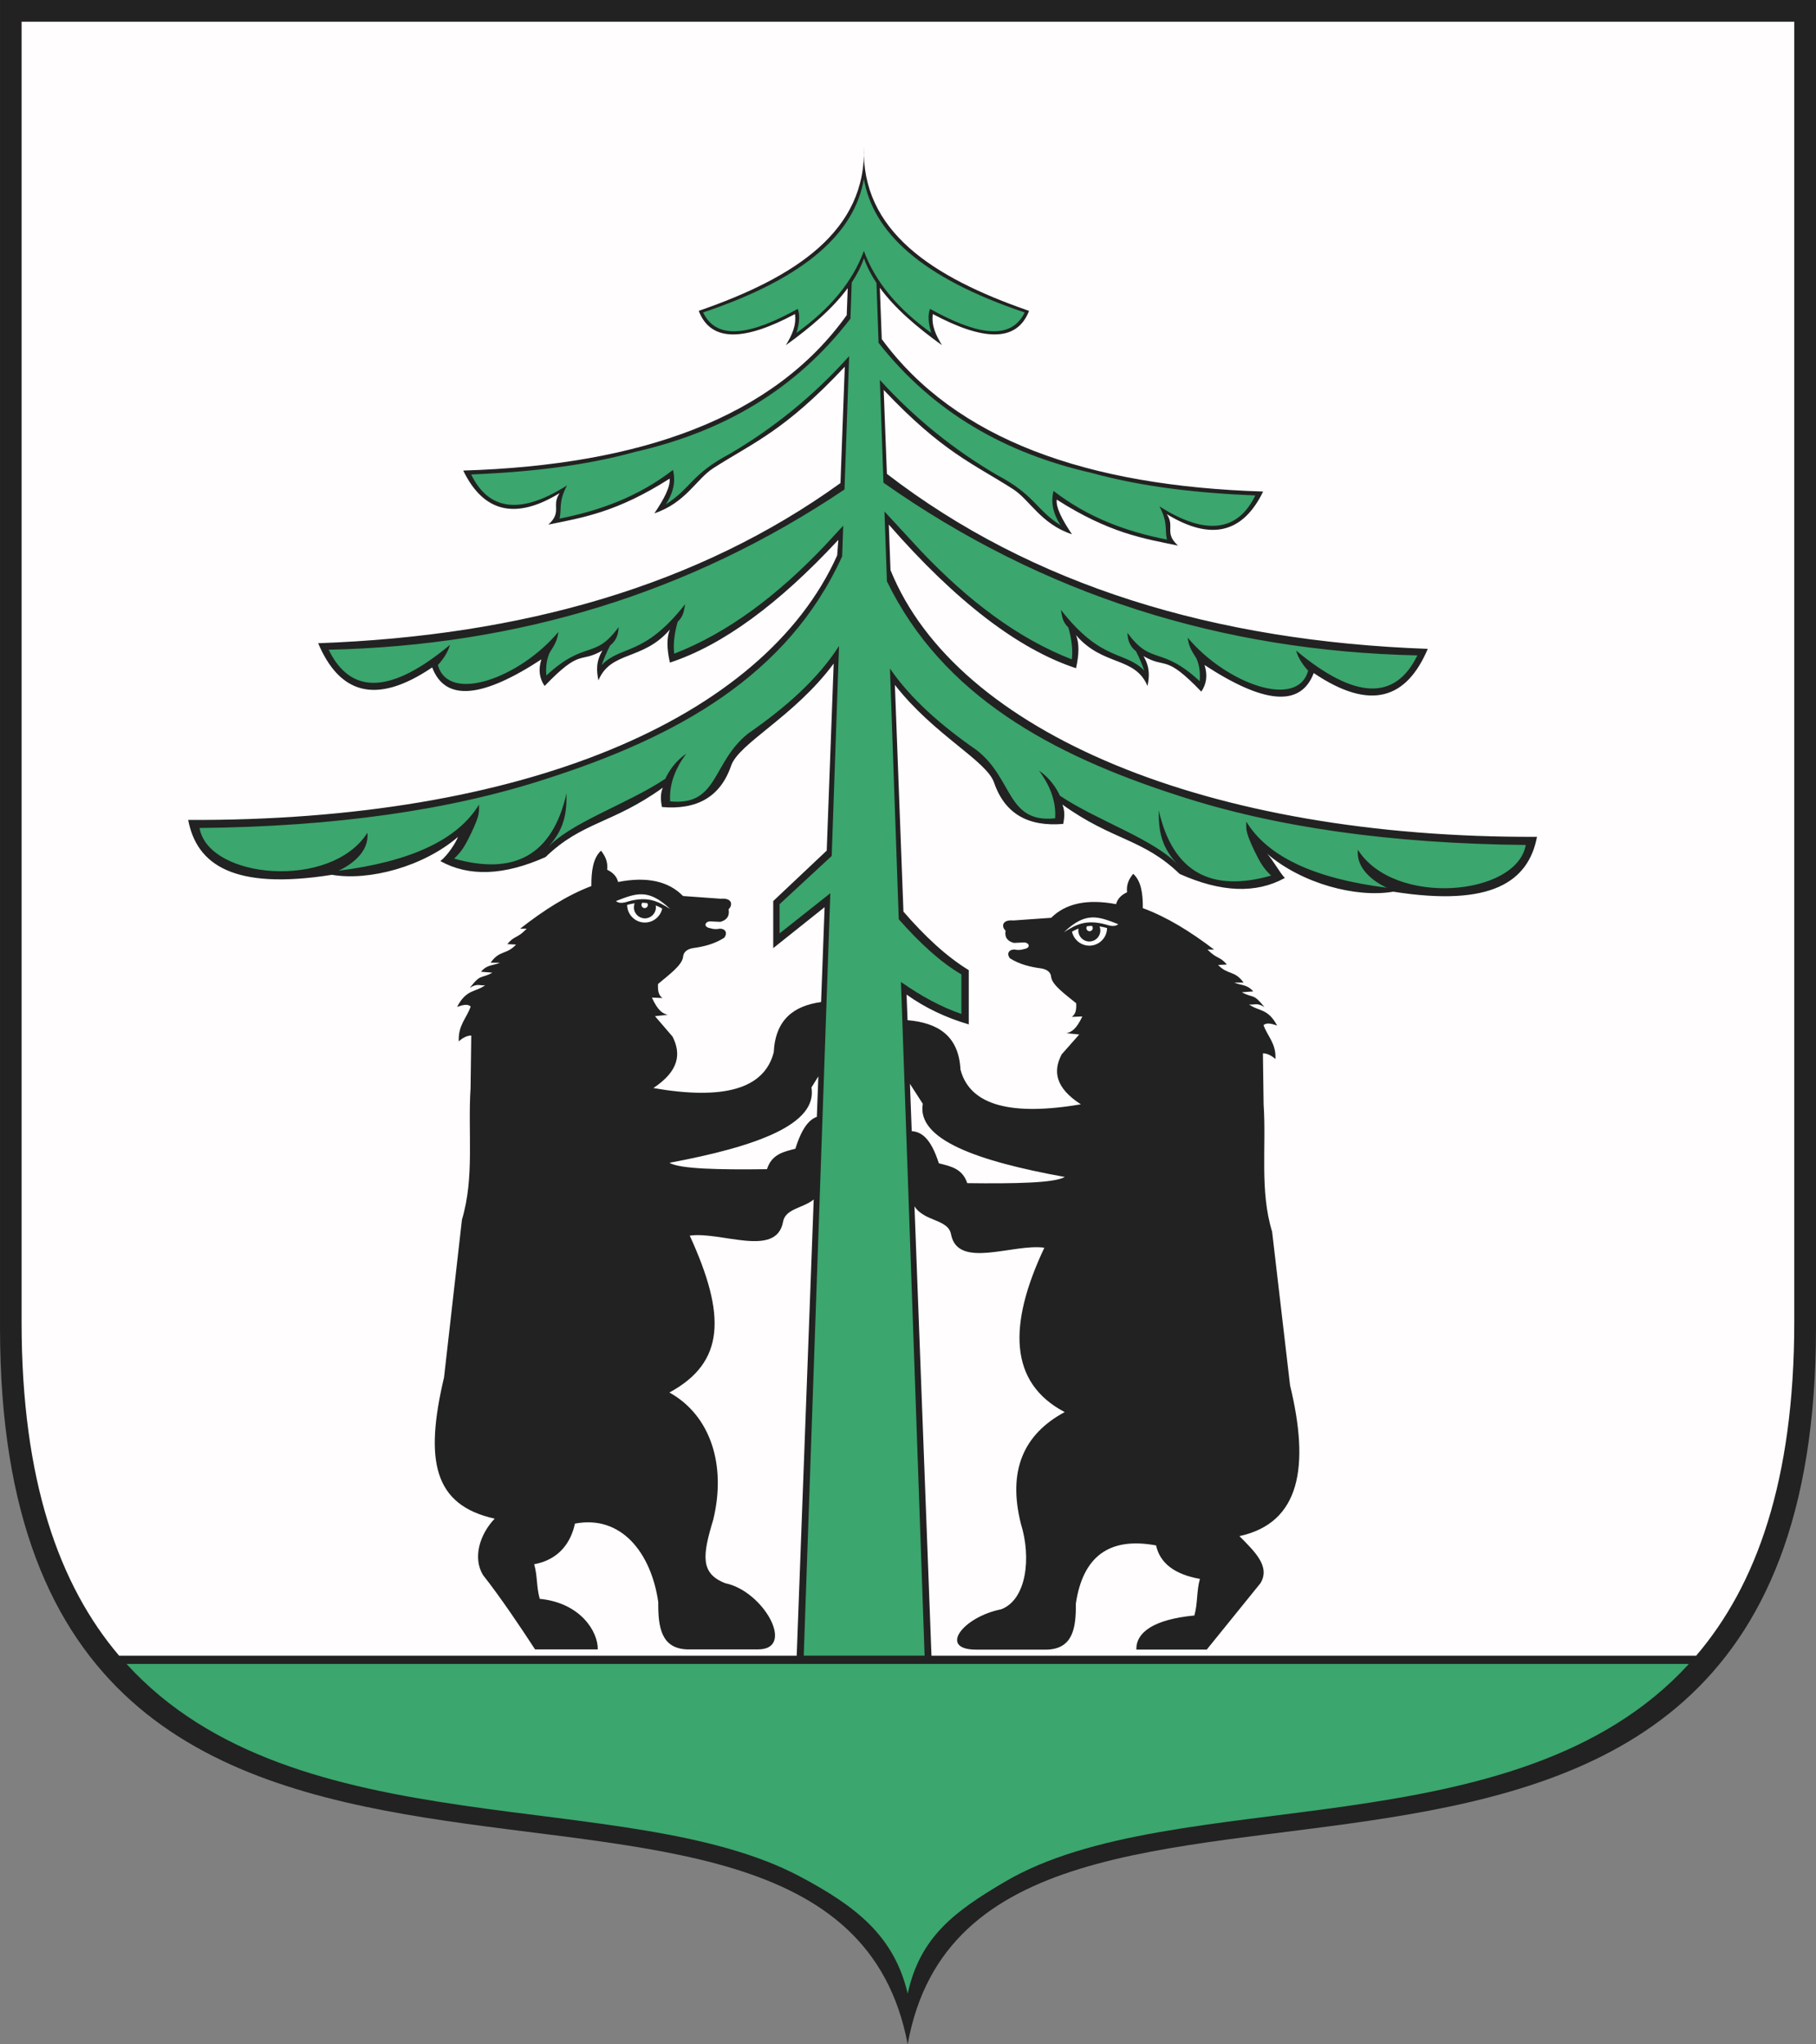
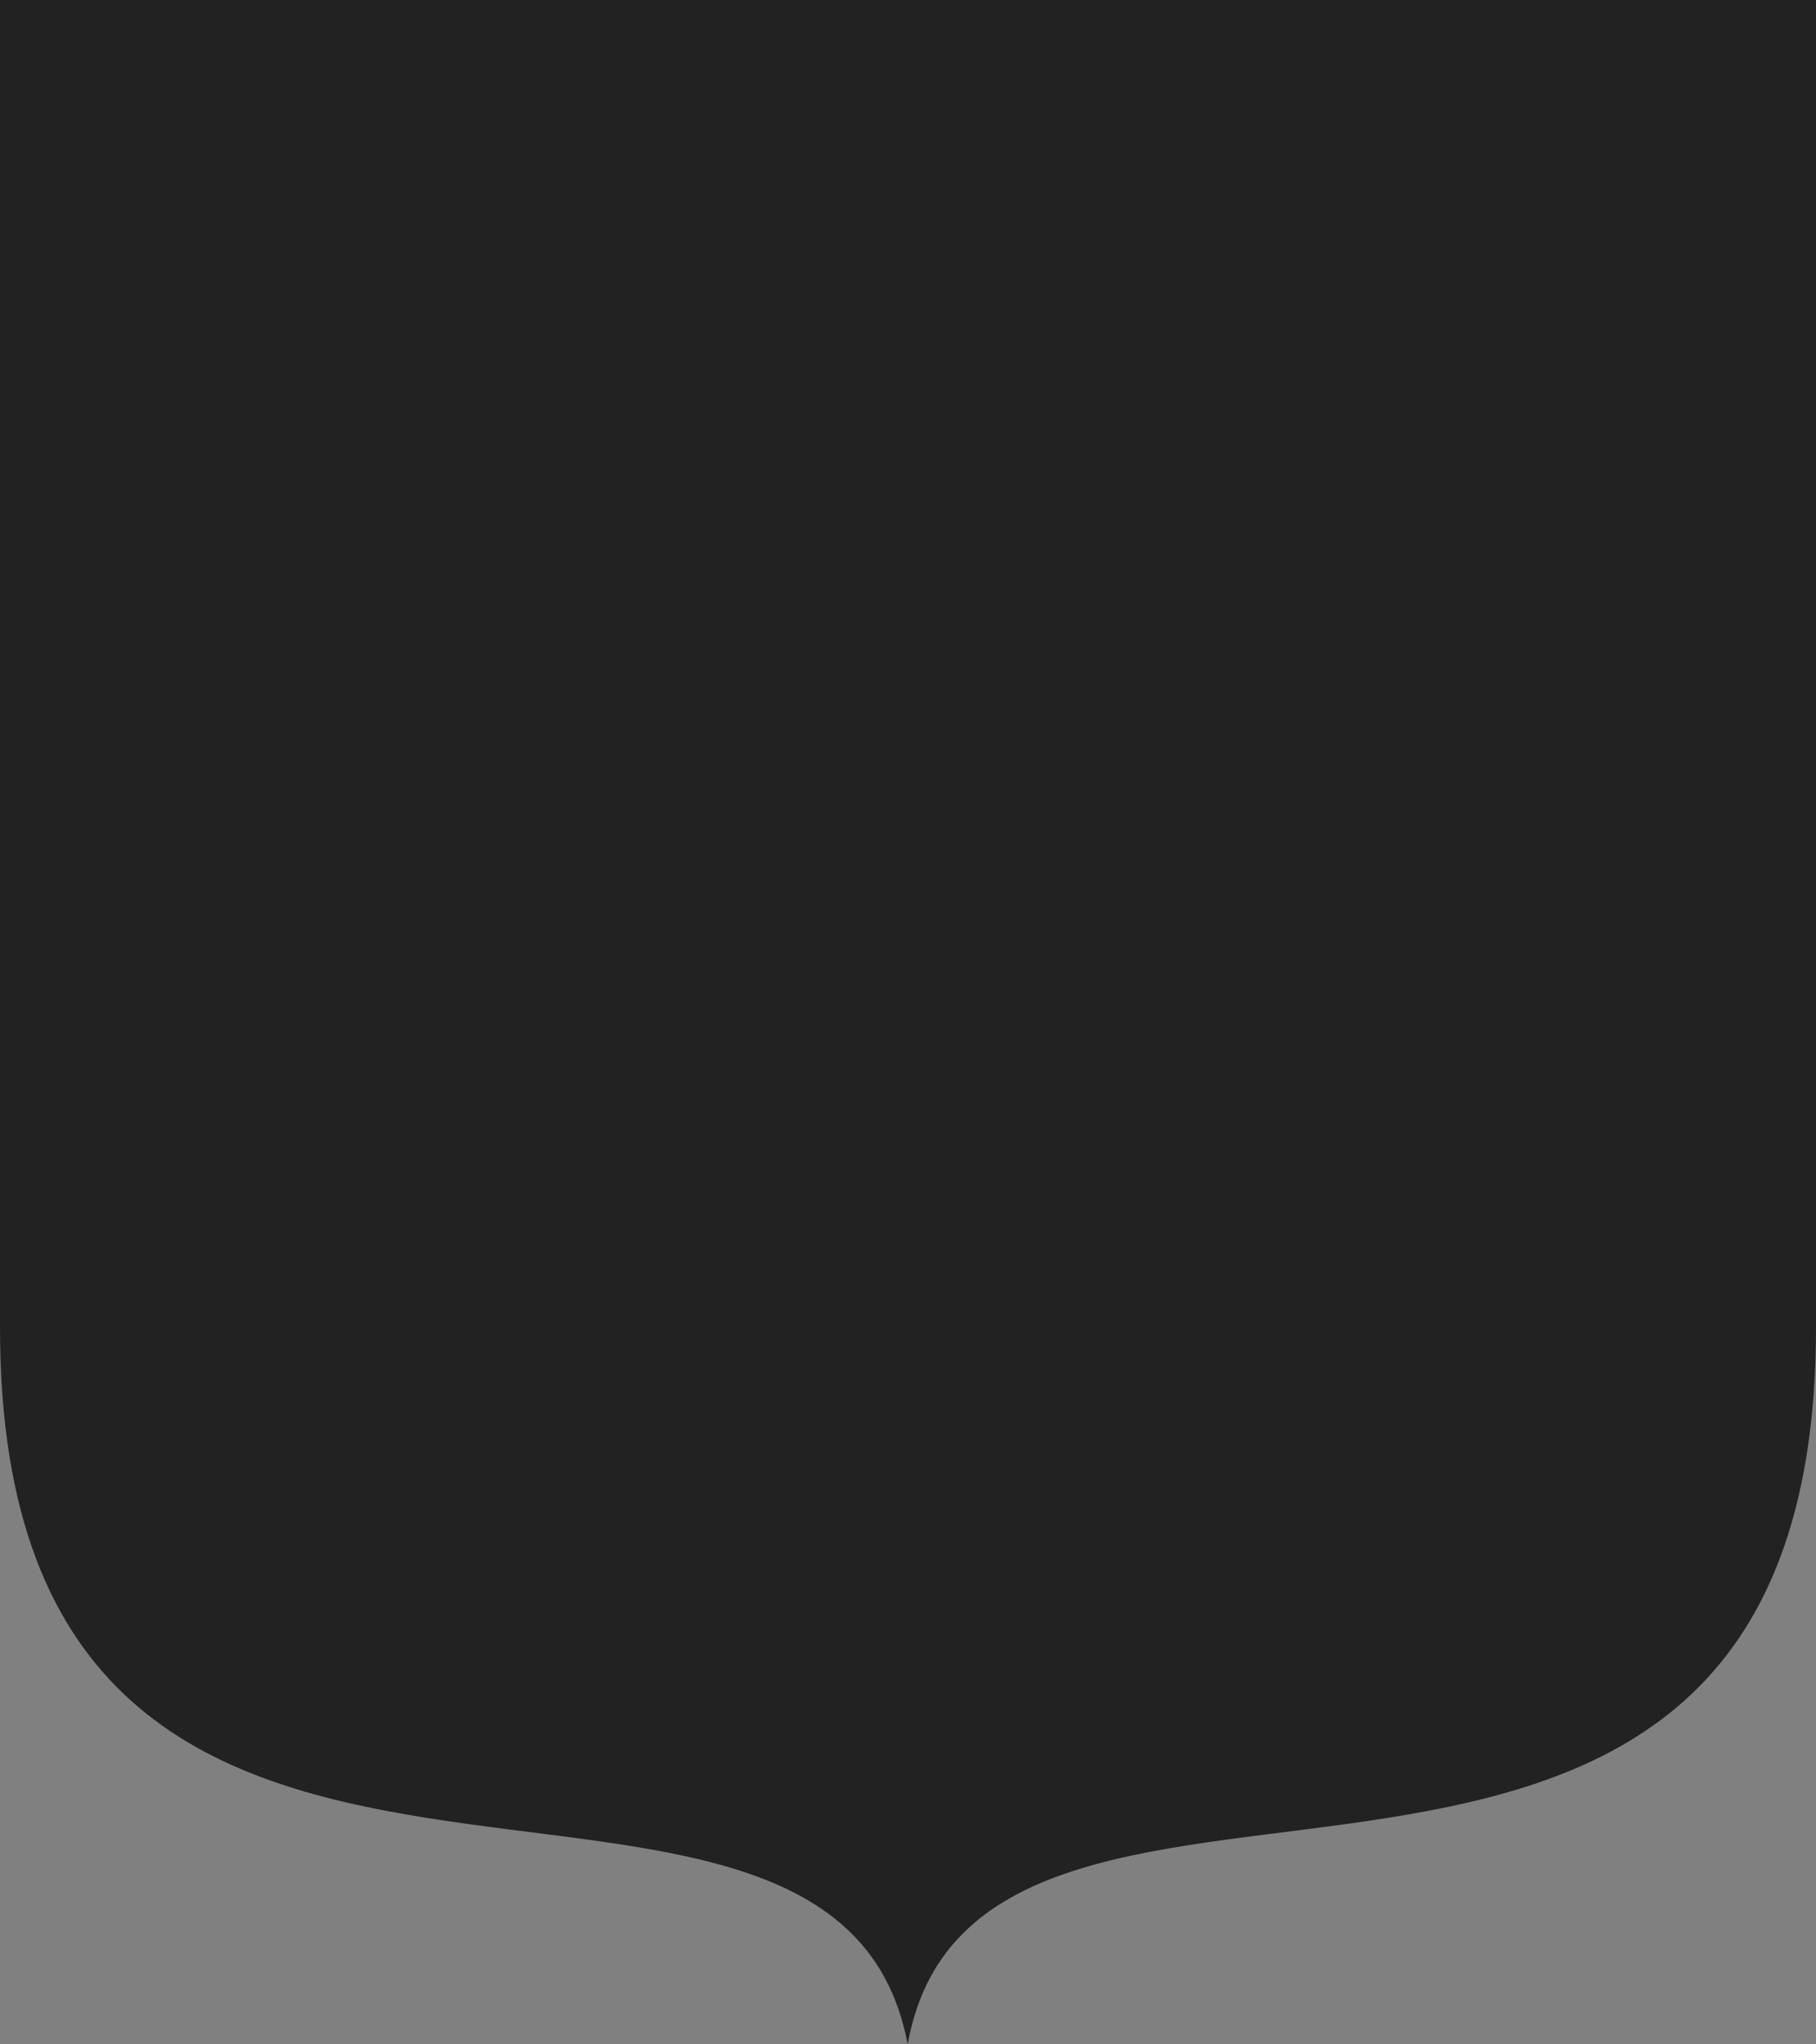
<svg xmlns="http://www.w3.org/2000/svg" width="523.477" height="589.086">
  <rect width="100%" height="100%" fill="#808080" stroke="none" />
  <defs>
    <marker id="ArrowEnd" viewBox="0 0 10 10" refX="0" refY="5" markerUnits="strokeWidth" markerWidth="4" markerHeight="3" orient="auto">
      <path d="M 0 0 L 10 5 L 0 10 z" />
    </marker>
    <marker id="ArrowStart" viewBox="0 0 10 10" refX="10" refY="5" markerUnits="strokeWidth" markerWidth="4" markerHeight="3" orient="auto">
-       <path d="M 10 0 L 0 5 L 10 10 z" />
-     </marker>
+       </marker>
  </defs>
  <g>
    <path style="stroke:none; fill-rule:evenodd; fill:#222222" d="M 0 0L 523.477 0L 523.477 382.699C 523.387 599.508 282.496 473.383 261.645 589.086C 239.821 473.387 0.031 599.508 0.004 382.699L 0.004 0" />
-     <path style="stroke:none; fill-rule:evenodd; fill:#fffdfd" d="M 366.735 355.074C 363.059 343.16 365.075 330.528 364.246 318.258L 364.047 303.547C 365.246 303.461 366.829 304.387 367.653 305.192C 367.895 300.664 365.368 298.672 364.223 295.41C 365.102 294.606 366.579 294.989 368.141 295.535C 365.446 290.457 362.746 291.473 360.051 289.442C 361.524 289.696 362.243 288.809 364.477 290.203C 361.149 286.059 361.422 287.805 357.965 285.942C 359.059 285.86 360.157 285.774 361.25 285.688C 359.442 283.574 357.629 283.996 355.817 283.153C 356.7 283.153 357.582 283.153 358.469 283.153C 355.899 279.555 353.961 281.039 351.137 278.074C 351.977 278.031 352.821 277.992 353.664 277.949C 351.52 275.457 350.856 276.473 348.071 273.633C 348.7 273.633 349.332 273.633 349.965 273.633C 343.055 268.387 336.34 264.239 329.43 261.699C 329.461 257.574 328.981 253.891 326.649 251.797C 325.551 253.192 324.625 254.715 324.879 257.125C 323.153 257.926 322.098 259.071 321.719 260.551C 313.461 258.989 307.223 260.301 303.008 264.485C 299.383 264.739 295.758 264.992 292.137 265.246C 288.629 264.949 288.719 267.188 289.864 268.164C 289.528 270.301 290.579 271.274 292.262 271.719C 293.188 271.68 294.114 271.637 295.043 271.594C 296.602 271.492 297.379 273.125 295.168 273.496C 294.243 273.785 293.317 273.824 292.391 273.621C 290.793 273.621 290.094 274.836 291.129 276.16C 293.961 277.938 297.059 278.66 300.231 279.078C 301.996 279.414 302.926 280.262 303.012 281.614C 303.379 283.907 306.989 286.469 310.215 289.102C 310.301 290.664 310.215 292.149 308.953 293.035C 309.965 292.996 310.973 292.953 311.985 292.91C 310.254 296.645 308.825 297.403 307.434 297.735C 308.653 297.86 309.875 297.989 311.098 298.114C 309.414 300.016 307.727 301.922 306.043 303.824C 303.524 308.625 304.121 313.43 311.571 318.235C 291.727 321.59 279.625 318.688 276.868 308.227C 276.352 298.383 270.282 294.731 261.606 293.985L 261.329 286.606C 266.618 290.387 272.594 293.25 279.258 295.196L 279.258 279.567C 272.664 275.547 266.442 269.633 260.426 262.703L 257.957 197.367C 269.203 211.813 284.426 219.192 286.567 225.571C 289.7 234.633 296.547 238.278 306.473 237.426C 306.856 235.567 307.012 233.707 306.243 231.848C 320.746 242.281 329.469 241.617 340.039 251.84C 352 257.184 362.106 257.574 370.364 253C 368.821 251.375 366.817 247.657 365.274 246.028C 375.278 254.633 390.957 258.793 401.618 256.953C 430.016 261.446 440.586 254.012 443.055 241.145C 348.504 241.547 275.664 211.184 256.696 164.285L 256.203 151.172C 275.532 173.281 293.52 187.078 310.172 192.559C 311.098 188.453 311.098 185.278 310.172 183.031C 317.965 192.098 327.149 189.074 330.774 197.676C 331.317 195.043 331.551 192.332 329.618 189.074C 336.329 192.949 335.633 188.223 346.286 199.301C 347.829 197.055 348.137 194.496 347.211 191.629C 363.985 202.614 374.883 204.047 378.696 193.953C 395.227 205.129 405.528 201.215 411.567 186.981C 349.977 184.766 297.399 168.68 255.657 136.559L 254.731 112.364C 271.696 130.309 280.446 133.551 292 140.938C 296.887 144.063 299.965 150.949 309.008 153.965C 306.192 149.821 304.34 146.254 304.61 143.969C 319.723 153.602 329.489 155.172 339.567 157.219C 335.477 153.5 338.797 151.871 336.329 148.153C 348.981 155.903 358.243 153.731 364.106 141.645C 313.379 140.082 275.411 126.672 254.176 97.719L 253.618 82.922C 257.946 88.852 264.289 94.278 271.532 99.477C 269.848 96.715 268.43 93.875 268.895 90.5C 283.157 98.106 293.071 98.856 296.633 89.582C 268.762 79.934 248.176 66.547 249.024 42.153C 249.871 66.547 229.289 79.934 201.414 89.582C 204.977 98.856 214.891 98.11 229.153 90.5C 229.618 93.875 228.203 96.715 226.52 99.477C 233.719 94.309 240.036 88.914 244.364 83.016L 244.075 90.824C 222.965 120.367 184.754 134.024 133.532 135.602C 139.395 147.692 148.657 149.86 161.309 142.11C 158.84 145.828 162.157 147.453 158.071 151.176C 168.145 149.133 177.911 147.563 193.024 137.926C 193.293 140.211 191.446 143.774 188.629 147.922C 197.672 144.91 200.746 138.02 205.637 134.895C 217.332 127.422 226.153 124.196 243.52 105.672L 242.274 139.203C 201.422 168.653 150.703 183.235 91.711 185.356C 97.746 199.594 108.051 203.508 124.582 192.328C 128.391 202.422 139.289 200.985 156.063 190.008C 155.137 192.871 155.45 195.43 156.989 197.68C 167.637 186.602 166.942 191.328 173.657 187.453C 171.723 190.707 171.957 193.418 172.5 196.055C 176.125 187.453 185.309 190.477 193.102 181.41C 192.176 183.657 192.176 186.832 193.102 190.942C 208.188 185.981 224.371 174.192 241.653 155.574L 241.329 160.043C 220.106 207.321 150.563 236.696 54.242 236.281C 56.707 249.145 67.278 256.586 95.68 252.09C 106.34 253.926 122.02 249.77 132.024 241.164C 131.43 242.789 129.047 246.508 126.934 248.137C 135.188 252.707 145.297 252.321 157.258 246.977C 167.829 236.754 176.547 237.422 191.055 226.985C 190.286 228.844 190.442 230.703 190.825 232.563C 200.75 233.414 207.598 229.774 210.731 220.707C 212.934 214.141 228.996 206.52 240.317 191.215L 238.309 245.117L 222.891 259.657L 222.891 273.223L 237.7 261.418L 236.684 288.758C 228.879 289.84 223.52 293.742 223.036 303.239C 220.282 314.008 208.18 317 188.332 313.543C 195.782 308.602 196.379 303.657 193.86 298.707C 192.176 296.746 190.493 294.789 188.805 292.828C 190.028 292.699 191.25 292.571 192.469 292.438C 191.082 292.098 189.649 291.317 187.918 287.473C 188.93 287.516 189.938 287.559 190.95 287.602C 189.684 286.692 189.602 285.164 189.688 283.551C 192.911 280.84 196.524 278.203 196.891 275.84C 196.973 274.449 197.903 273.578 199.668 273.227C 202.84 272.797 205.934 272.055 208.77 270.223C 209.801 268.864 209.106 267.614 207.508 267.61C 206.582 267.821 205.657 267.778 204.731 267.481C 202.524 267.102 203.301 265.414 204.856 265.52C 205.782 265.563 206.707 265.606 207.633 265.649C 209.317 265.196 210.371 264.192 210.036 261.992C 211.176 260.989 211.266 258.68 207.762 258.989C 204.141 258.731 200.516 258.469 196.891 258.207C 192.676 253.899 186.442 252.547 178.18 254.157C 177.801 252.633 176.75 251.457 175.02 250.629C 175.274 248.145 174.348 246.578 173.25 245.141C 170.922 247.293 170.438 251.086 170.469 255.336C 163.559 257.949 156.844 262.219 149.934 267.621C 150.563 267.621 151.196 267.621 151.829 267.621C 149.047 270.539 148.379 269.496 146.235 272.063C 147.079 272.106 147.918 272.149 148.762 272.192C 145.942 275.239 144 273.715 141.43 277.418C 142.313 277.418 143.2 277.418 144.082 277.418C 142.274 278.289 140.461 277.852 138.649 280.031C 139.743 280.117 140.84 280.203 141.934 280.289C 138.481 282.207 138.754 280.403 135.422 284.676C 137.653 283.239 138.371 284.157 139.848 283.895C 137.153 285.985 134.453 284.938 131.758 290.168C 133.317 289.602 134.793 289.211 135.676 290.039C 134.536 293.395 132 295.446 132.246 300.11C 133.067 299.285 134.649 298.328 135.848 298.418L 135.649 313.563C 134.821 326.196 136.836 339.199 133.161 351.465L 128 396.914C 122.329 420.938 125.012 433.727 142.594 437.629C 138.309 442.133 136.223 448.824 139.2 453.832C 144.356 460.395 149.957 468.735 154.231 475.297C 160.996 475.297 165.547 475.297 172.313 475.297C 172.403 470.207 167.364 461.899 155.582 460.735C 154.575 457.117 154.993 454.387 153.981 450.77C 161.278 449.422 164.602 444.332 165.731 439.055C 179.137 436.481 187.735 447.574 189.75 461.684C 189.68 468.809 190.559 475.071 198.106 475.301C 204.93 475.301 211.754 475.301 218.579 475.301C 229.434 475.242 220.102 458.5 209.071 456.235C 201.778 453.414 202.504 448.133 205.59 437.953C 209.453 422.11 204.754 407.805 192.953 401.278C 209.028 392.586 209.329 378.996 198.825 356.071C 207.782 354.785 223.68 362.508 225.696 352.207C 226.313 348.278 231.254 348.278 234.555 345.668L 229.657 477.121L 34.336 477.121C 17.094 456.832 6.226 426.696 6.223 380.985L 6.223 6.254L 517.215 6.254L 517.215 380.985C 517.2 426.707 506.262 456.867 488.93 477.121L 268.504 477.121L 263.606 347.625C 266.512 352.125 273.426 351.235 274.168 355.801C 276.184 365.809 292.082 358.301 301.039 359.555C 290.539 381.821 290.836 398.473 306.911 406.918C 295.114 413.254 290.411 423.696 294.278 439.09C 297.36 448.977 295.875 461.012 288.582 463.754C 277.551 465.957 270.43 475.313 281.289 475.371C 288.114 475.371 294.938 475.371 301.762 475.371C 309.309 475.149 310.192 469.067 310.118 462.145C 312.129 448.446 319.844 442.844 333.25 445.344C 334.375 450.465 338.586 453.684 345.887 454.992C 344.879 458.504 345.293 462.02 344.286 465.535C 332.508 466.664 327.465 470.418 327.555 475.364C 334.317 475.364 341.082 475.364 347.852 475.364C 353.008 468.989 358.168 462.614 363.329 456.239C 366.301 451.375 361.567 447.031 357.278 442.657C 374.86 438.867 377.543 422.559 371.871 399.227L 366.711 355.082L 366.735 355.074zM 262.289 312.313C 263.524 314.231 264.762 316.153 266 318.074C 264.215 328.367 281.661 334.59 306.934 339.164C 304.051 340.895 292.629 341.129 278.817 340.949C 277.422 336.707 273.965 336.074 270.633 335.231C 268.266 327.864 265.579 326.184 262.813 325.957L 262.297 312.317L 262.289 312.313zM 235.899 310.18C 235.235 311.242 234.571 312.305 233.907 313.367C 235.692 323.965 218.246 330.371 192.973 335.078C 195.856 336.86 207.278 337.102 221.09 336.918C 222.485 332.551 225.942 331.899 229.274 331.031C 231.172 324.949 233.278 322.633 235.461 321.832L 235.895 310.18L 235.899 310.18zM 306.692 268.633C 312.965 262.684 316.434 264.012 322.344 266.324C 321.641 266.969 320.442 267 318.754 266.414C 312.899 264.813 310 266.563 306.696 268.633L 306.692 268.633zM 193.211 261.965C 186.938 256.016 183.469 257.344 177.559 259.657C 178.262 260.301 179.461 260.332 181.149 259.746C 187.004 258.145 189.903 259.895 193.207 261.965L 193.211 261.965zM 316.965 266.965C 317.637 267.067 318.352 267.219 319.121 267.426C 319.11 270.227 316.821 272.512 314.012 272.512C 311.567 272.512 309.512 270.778 309.016 268.473C 309.621 268.137 310.239 267.832 310.883 267.578C 310.852 267.758 310.832 267.946 310.832 268.137C 310.832 269.887 312.258 271.313 314.008 271.313C 315.758 271.313 317.184 269.887 317.184 268.137C 317.184 267.727 317.106 267.332 316.961 266.965L 316.965 266.965zM 182.938 260.301C 182.266 260.403 181.551 260.555 180.782 260.762C 180.793 263.563 183.082 265.848 185.891 265.848C 188.336 265.848 190.391 264.114 190.887 261.809C 190.282 261.473 189.664 261.168 189.02 260.91C 189.051 261.09 189.071 261.278 189.071 261.469C 189.071 263.215 187.645 264.645 185.895 264.645C 184.145 264.645 182.719 263.219 182.719 261.469C 182.719 261.059 182.797 260.66 182.942 260.297L 182.938 260.301zM 313.317 266.922C 313.77 266.856 314.25 266.817 314.75 266.809C 314.903 266.973 314.996 267.192 314.996 267.434C 314.996 267.938 314.586 268.352 314.079 268.352C 313.571 268.352 313.161 267.942 313.161 267.434C 313.161 267.246 313.215 267.071 313.317 266.922zM 186.586 260.254C 186.133 260.188 185.657 260.149 185.153 260.141C 185 260.301 184.907 260.524 184.907 260.766C 184.907 261.274 185.317 261.684 185.825 261.684C 186.329 261.684 186.743 261.274 186.743 260.766C 186.743 260.578 186.688 260.403 186.586 260.254" />
-     <path style="stroke:none; fill-rule:evenodd; fill:#3ba66d" d="M 249.024 72.317C 252.231 81.102 258.727 88.969 268.43 95.914C 267.555 93 267.438 90.696 268.086 89.008C 281.059 96.203 291.262 98.508 295.368 90.043C 265.438 80 251.664 66.856 249.02 51.594C 246.379 66.856 232.602 80 202.672 90.043C 206.778 98.508 216.981 96.203 229.953 89.008C 230.602 90.696 230.485 92.996 229.61 95.914C 239.313 88.969 245.809 81.102 249.016 72.317L 249.024 72.317zM 239.719 246.68L 224.723 260.559L 224.723 268.973L 239.348 257.395L 231.68 477.102L 266.528 477.102L 259.707 282.969C 265.621 287.121 271.434 290.25 277.129 292.184L 277.129 280.797C 271.246 277.364 265.211 271.867 259.075 264.903L 256.539 192.653C 262.645 201.547 271.5 209.215 281.696 216.289C 292.188 224.657 290.18 237.211 304.149 235.817C 304.457 231.246 302.918 226.676 299.52 222.102C 302.645 224.192 304.579 227.215 305.539 229.309C 316.805 236.824 333.395 242.016 340.032 249.766C 334.446 243.957 334.012 239.305 334.012 233.492C 338.129 251.594 349.336 257.157 366.422 252.321C 364.184 250.231 363.18 248.449 361.563 245.117C 358.805 239.309 359.297 238.934 359.25 236.75C 365.344 246.824 378.848 253.176 399.762 255.813C 396.032 254.114 390.817 250.317 391.43 244.887C 401.883 261.391 437.227 258.215 439.813 243.492C 400.922 243.106 367.586 238.379 339.805 229.313C 303.164 217.563 271.7 200.477 255.661 167.516L 254.957 147.395L 265.598 158.914C 279.098 173.098 293.418 183.973 308.95 190.012C 309.309 187.539 308.914 184.086 307.973 180.848C 306.125 179.031 306.2 177.539 305.801 175.723C 317.657 190.922 324.301 187.461 329.856 193.278C 329.321 191.805 328.547 189.711 327.434 187.633C 325.348 186 325.051 183.914 324.996 182.356C 331.938 191.914 334.539 185.871 345.829 196.301C 345.934 194.688 345.993 192.25 344.891 189.754C 343.344 187.352 342.668 186.153 342.36 183.75C 353.391 196.922 373.996 204.516 377.082 193.281C 375.309 191.344 374.153 189.407 373.614 187.469C 390.512 201.571 402.164 202.035 408.567 188.864C 352.176 187.617 300.715 171.512 254.664 139.098L 253.625 109.485C 263.848 120.719 275.176 129.739 287.43 136.895C 298.407 142.696 298.551 146.867 305.739 151.364C 303.266 147.574 302.977 144.383 303.68 141.465C 313.77 149.242 324.856 153.231 336.395 155.496C 335.676 152.563 336.789 150.821 334.231 145.926C 348.164 154.789 357.016 152.723 361.856 142.774C 345.582 142.098 329.637 140.41 314.516 136.246C 289.922 130.633 269.102 118.949 253.254 98.801L 252.649 81.539C 251.121 79.246 249.899 76.871 249.043 74.407C 248.203 76.832 247.008 79.168 245.512 81.43L 245.153 91.817C 229.215 112.543 208.133 124.5 183.161 130.203C 168.043 134.364 152.098 136.051 135.821 136.727C 140.653 146.68 149.508 148.746 163.442 139.879C 160.879 144.774 162 146.512 161.278 149.449C 172.813 147.184 183.899 143.196 193.993 135.418C 194.696 138.336 194.407 141.528 191.938 145.317C 199.121 140.821 199.266 136.649 210.243 130.848C 222.786 123.52 234.36 114.242 244.774 102.629L 243.434 141.051C 198.731 171.067 149.02 186.031 94.743 187.231C 101.145 200.403 112.797 199.938 129.696 185.836C 129.157 187.77 128 189.711 126.227 191.645C 129.313 202.879 149.914 195.285 160.95 182.114C 160.645 184.512 159.965 185.715 158.418 188.117C 157.313 190.61 157.371 193.047 157.481 194.664C 168.77 184.235 171.368 190.278 178.313 180.719C 178.262 182.274 177.965 184.364 175.875 185.996C 174.766 188.071 173.993 190.164 173.453 191.641C 179.008 185.828 185.649 189.285 197.508 174.086C 197.11 175.903 197.184 177.395 195.336 179.211C 194.395 182.446 193.996 185.903 194.36 188.375C 209.887 182.34 224.211 171.465 237.711 157.278L 243.067 151.477L 242.758 160.317C 227.086 194.793 195.012 212.399 157.52 224.422C 129.743 233.489 96.407 238.215 57.512 238.602C 60.094 253.324 95.438 256.5 105.895 239.992C 106.508 245.418 101.297 249.215 97.563 250.918C 118.473 248.285 131.981 241.93 138.075 231.856C 138.028 234.035 138.516 234.414 135.762 240.223C 134.145 243.555 133.141 245.336 130.903 247.426C 147.985 252.258 159.196 246.699 163.313 228.598C 163.313 234.407 162.883 239.055 157.297 244.871C 163.93 237.121 180.524 231.93 191.789 224.414C 192.746 222.324 194.68 219.301 197.805 217.211C 194.411 221.781 192.868 226.356 193.176 230.926C 207.141 232.321 205.137 219.77 215.629 211.399C 226.434 203.903 235.735 195.735 241.856 186.141L 239.746 246.664L 239.719 246.68zM 36.457 479.489L 486.84 479.489C 437.051 534.004 338.563 513.399 289.485 542.367C 275.27 550.758 265.2 558.133 261.653 574.512C 257.711 557.684 246.473 549.227 230.778 540.848C 180.684 514.117 85.184 533.043 36.465 479.489" />
  </g>
</svg>